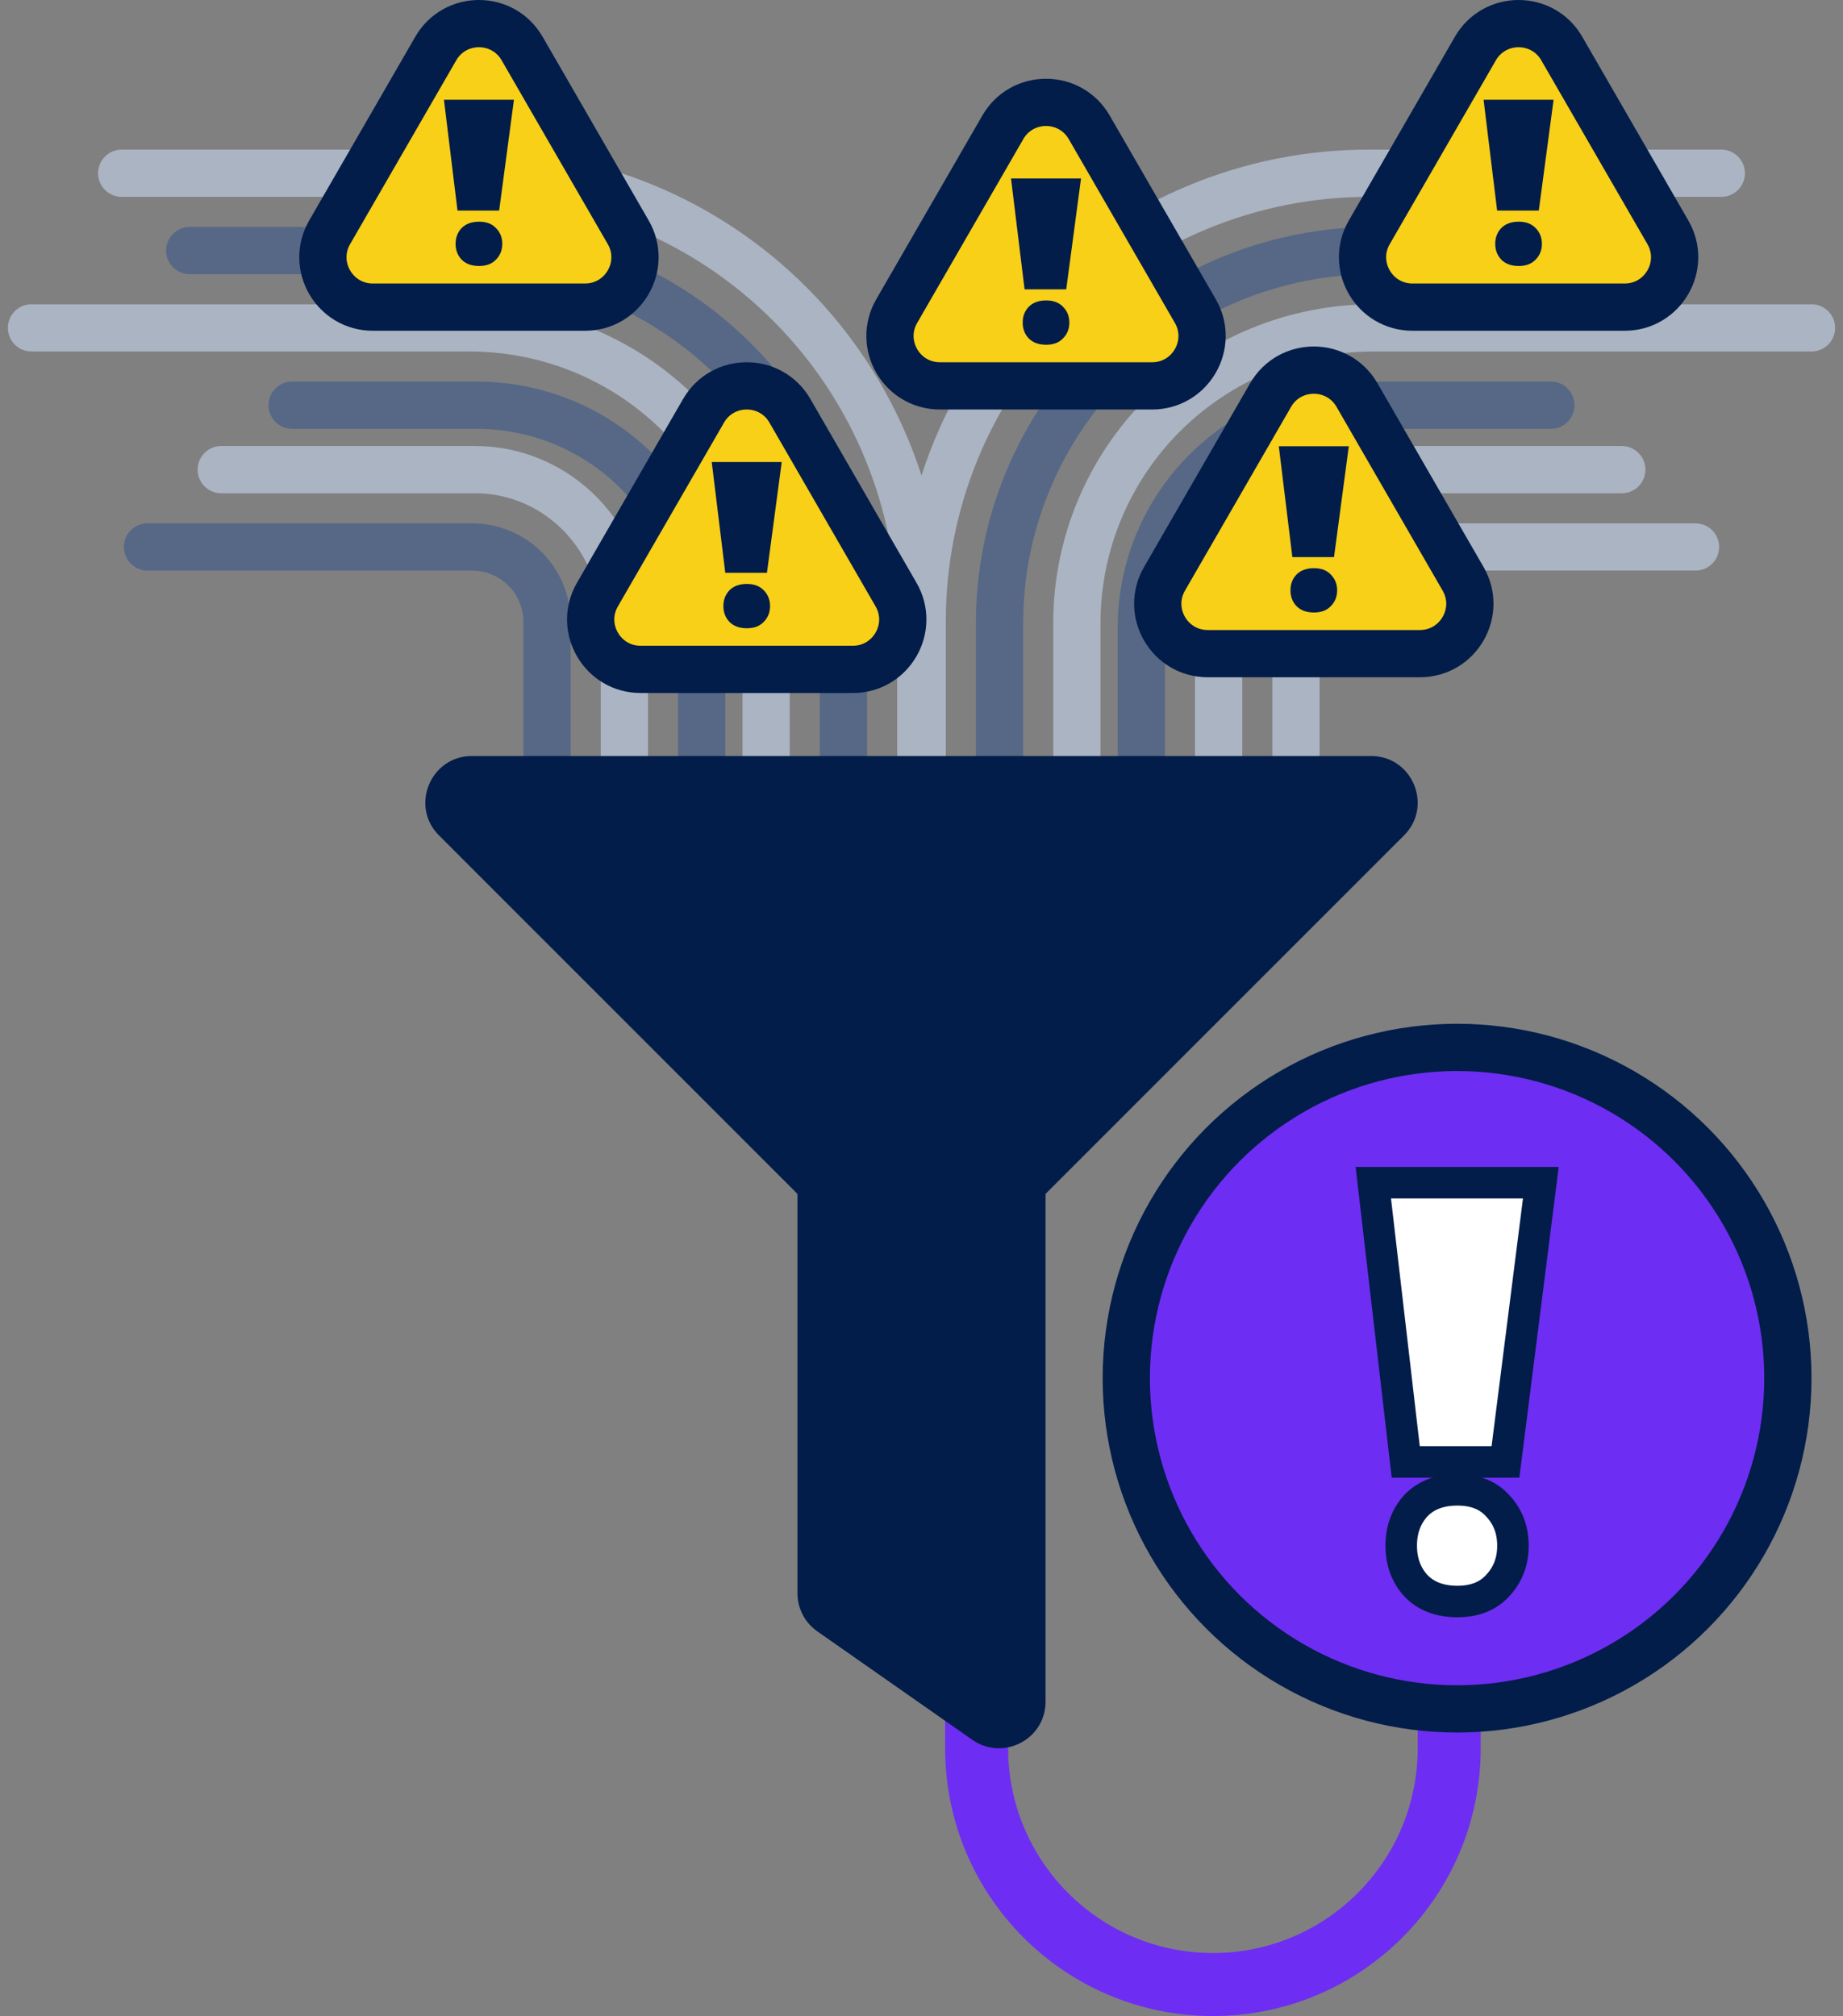
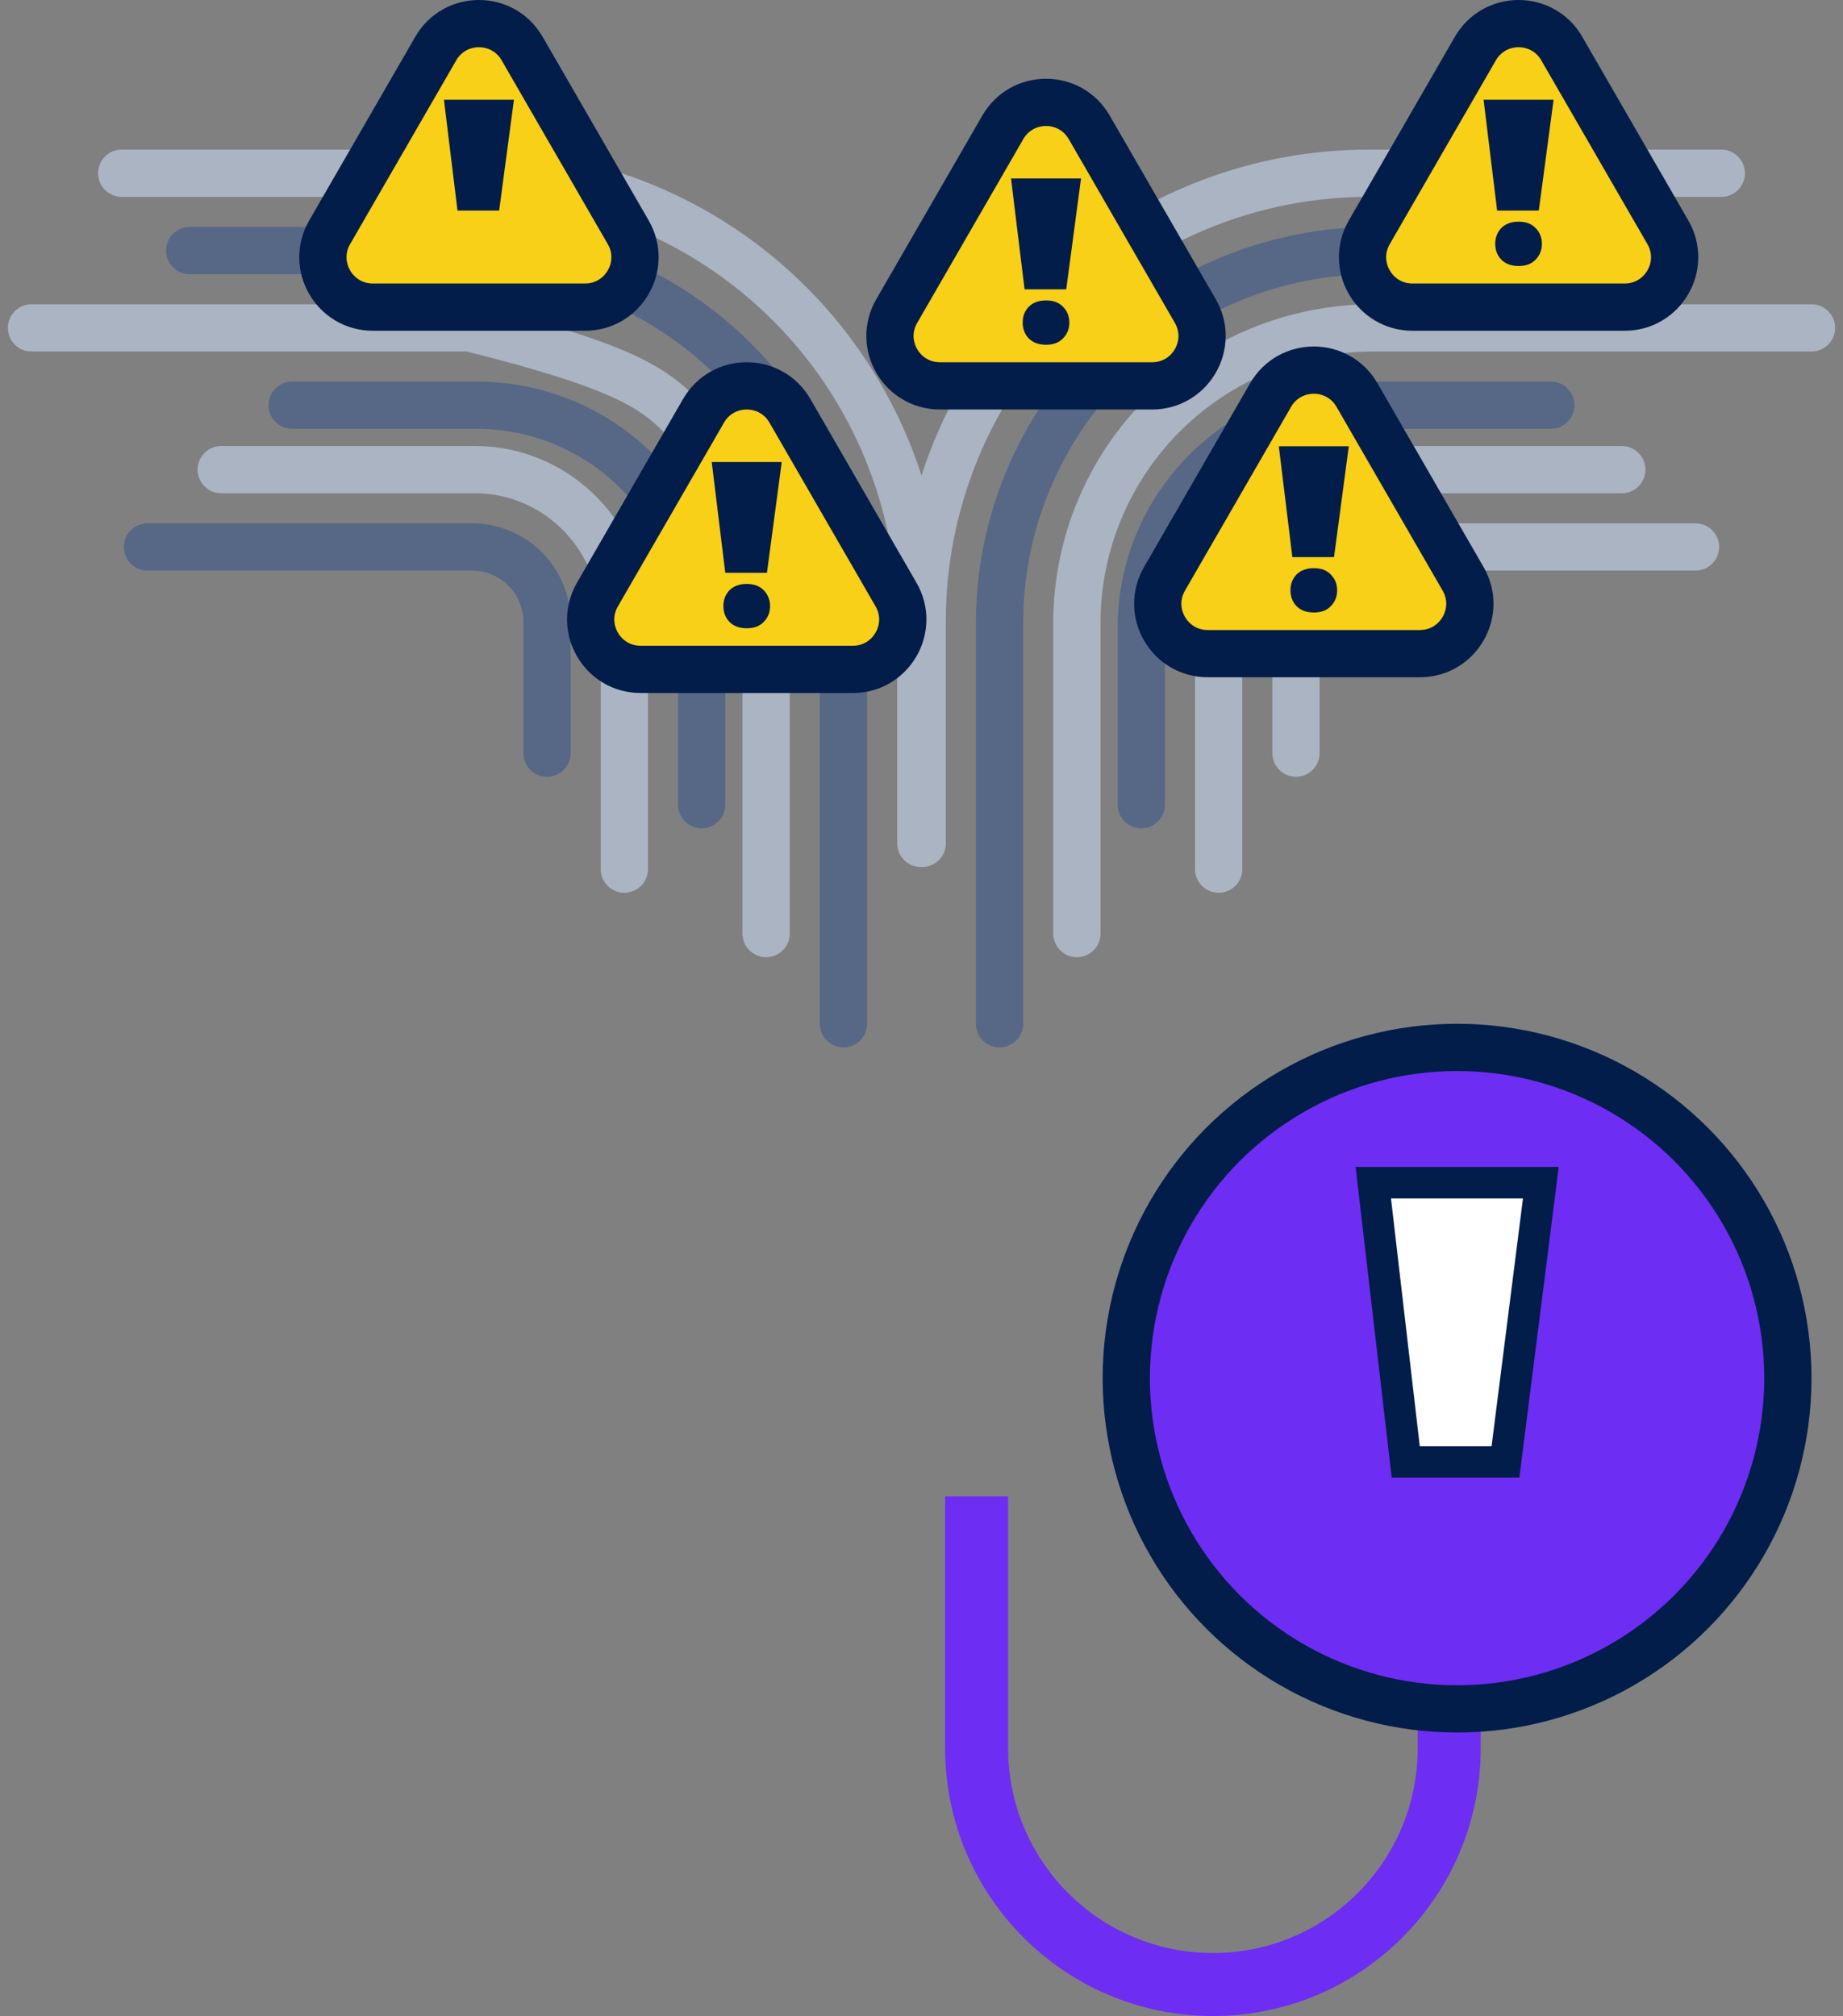
<svg xmlns="http://www.w3.org/2000/svg" width="117" height="128" viewBox="0 0 117 128" fill="none">
  <rect x="0" y="0" width="117" height="128" fill="#808080" stroke="none" />
  <path d="M7.727 11H30.121C33.843 10.998 37.528 11.732 40.966 13.16C44.405 14.588 47.529 16.682 50.161 19.323C52.792 21.963 54.879 25.099 56.302 28.549C57.725 32 58.457 35.698 58.455 39.432V53.545" stroke="#ABB4C2" stroke-width="3" stroke-miterlimit="10" stroke-linecap="round" />
  <path d="M109.273 11H86.879C83.157 10.998 79.472 11.732 76.034 13.16C72.595 14.588 69.471 16.682 66.839 19.323C64.208 21.963 62.121 25.099 60.698 28.549C59.275 32 58.543 35.698 58.545 39.432V53.545" stroke="#ABB4C2" stroke-width="3" stroke-miterlimit="10" stroke-linecap="round" />
  <path d="M12.046 15.909L29.753 15.909C32.878 15.907 35.973 16.518 38.86 17.706C41.748 18.894 44.371 20.636 46.581 22.833C48.791 25.03 50.543 27.638 51.738 30.509C52.933 33.38 53.547 36.456 53.545 39.563V65" stroke="#566886" stroke-width="3" stroke-miterlimit="10" stroke-linecap="round" />
  <path d="M104.955 15.909L87.247 15.909C84.122 15.907 81.027 16.518 78.14 17.706C75.252 18.894 72.629 20.636 70.419 22.833C68.209 25.03 66.457 27.638 65.262 30.509C64.067 33.38 63.453 36.456 63.455 39.563V65" stroke="#566886" stroke-width="3" stroke-miterlimit="10" stroke-linecap="round" />
-   <path d="M2 20.818H29.817C32.289 20.817 34.737 21.301 37.021 22.243C39.305 23.185 41.38 24.565 43.128 26.306C44.876 28.047 46.262 30.113 47.207 32.388C48.152 34.663 48.638 37.1 48.636 39.562V59.273" stroke="#ABB4C2" stroke-width="3" stroke-miterlimit="10" stroke-linecap="round" />
+   <path d="M2 20.818H29.817C39.305 23.185 41.38 24.565 43.128 26.306C44.876 28.047 46.262 30.113 47.207 32.388C48.152 34.663 48.638 37.1 48.636 39.562V59.273" stroke="#ABB4C2" stroke-width="3" stroke-miterlimit="10" stroke-linecap="round" />
  <path d="M115 20.818H87.183C84.711 20.817 82.263 21.301 79.979 22.243C77.695 23.185 75.62 24.565 73.872 26.306C72.124 28.047 70.738 30.113 69.793 32.388C68.848 34.663 68.362 37.1 68.364 39.562V59.273" stroke="#ABB4C2" stroke-width="3" stroke-miterlimit="10" stroke-linecap="round" />
  <path d="M18.546 25.727L30.254 25.727C32.131 25.726 33.99 26.09 35.724 26.799C37.459 27.508 39.035 28.547 40.362 29.857C41.689 31.167 42.742 32.723 43.46 34.435C44.178 36.148 44.547 37.983 44.545 39.836V51.091" stroke="#566886" stroke-width="3" stroke-miterlimit="10" stroke-linecap="round" />
  <path d="M98.455 25.727L86.746 25.727C84.869 25.726 83.01 26.09 81.276 26.799C79.541 27.508 77.965 28.547 76.638 29.857C75.311 31.167 74.258 32.723 73.54 34.435C72.822 36.148 72.454 37.983 72.455 39.836V51.091" stroke="#566886" stroke-width="3" stroke-miterlimit="10" stroke-linecap="round" />
  <path d="M14.046 29.818L30.176 29.818C31.419 29.818 32.649 30.069 33.797 30.558C34.946 31.047 35.989 31.763 36.867 32.667C37.746 33.571 38.443 34.644 38.918 35.826C39.393 37.007 39.637 38.273 39.636 39.551V55.182" stroke="#ABB4C2" stroke-width="3" stroke-miterlimit="10" stroke-linecap="round" />
  <path d="M102.955 29.818L86.824 29.818C85.581 29.818 84.351 30.069 83.203 30.558C82.055 31.047 81.011 31.763 80.133 32.667C79.254 33.571 78.557 34.644 78.082 35.826C77.607 37.007 77.363 38.273 77.364 39.551V55.182" stroke="#ABB4C2" stroke-width="3" stroke-miterlimit="10" stroke-linecap="round" />
  <path d="M9.364 34.727H29.972C30.597 34.727 31.215 34.85 31.793 35.089C32.37 35.328 32.895 35.679 33.336 36.121C33.778 36.564 34.128 37.089 34.367 37.667C34.605 38.245 34.728 38.864 34.727 39.489V47.818" stroke="#566886" stroke-width="3" stroke-miterlimit="10" stroke-linecap="round" />
  <path d="M107.636 34.727H87.028C86.403 34.727 85.785 34.85 85.207 35.089C84.63 35.328 84.106 35.679 83.664 36.121C83.222 36.564 82.872 37.089 82.633 37.667C82.394 38.245 82.272 38.864 82.273 39.489V47.818" stroke="#ABB4C2" stroke-width="3" stroke-miterlimit="10" stroke-linecap="round" />
  <path d="M92 95V111C92 119.284 85.284 126 77 126C68.716 126 62 119.284 62 111V95" stroke="#6E2DF3" stroke-width="4" />
-   <path d="M87.044 48H29.957C27.333 48 26.01 51.183 27.869 53.041L50.625 75.801V101.156C50.625 102.12 51.095 103.023 51.885 103.576L61.728 110.464C63.67 111.823 66.375 110.445 66.375 108.044V75.801L89.132 53.041C90.987 51.186 89.672 48 87.044 48Z" fill="#021D49" />
  <path d="M39.883 14.75L33.147 3.083C31.928 0.972 28.881 0.972 27.663 3.083L20.927 14.75C19.708 16.861 21.232 19.5 23.669 19.5H37.141C39.578 19.5 41.102 16.861 39.883 14.75Z" fill="#F8D017" stroke="#021D49" stroke-width="3" />
  <path d="M31.688 13.37H29.043L28.183 6.333H32.627L31.688 13.37Z" fill="#021D49" />
-   <path d="M31.886 15.481C31.886 15.083 31.753 14.749 31.485 14.479C31.23 14.209 30.873 14.074 30.415 14.074C29.943 14.074 29.573 14.209 29.306 14.479C29.051 14.749 28.923 15.083 28.923 15.481C28.923 15.88 29.051 16.214 29.306 16.484C29.573 16.754 29.943 16.889 30.415 16.889C30.873 16.889 31.23 16.754 31.485 16.484C31.753 16.214 31.886 15.88 31.886 15.481Z" fill="#021D49" />
  <circle cx="92.5" cy="87.5" r="21" fill="#6E2DF3" stroke="#021D49" stroke-width="3" />
  <path d="M95.572 92.818H89.241L87.182 75.091H97.818L95.572 92.818Z" fill="white" />
-   <path d="M96.046 98.136C96.046 97.132 95.725 96.291 95.085 95.611C94.475 94.931 93.621 94.591 92.523 94.591C91.394 94.591 90.51 94.931 89.87 95.611C89.26 96.291 88.955 97.132 88.955 98.136C88.955 99.14 89.26 99.982 89.87 100.662C90.51 101.342 91.394 101.682 92.523 101.682C93.621 101.682 94.475 101.342 95.085 100.662C95.725 99.982 96.046 99.14 96.046 98.136Z" fill="white" />
  <path d="M95.572 92.818H89.241L87.182 75.091H97.818L95.572 92.818Z" stroke="#021D49" stroke-width="2" />
-   <path d="M96.046 98.136C96.046 97.132 95.725 96.291 95.085 95.611C94.475 94.931 93.621 94.591 92.523 94.591C91.394 94.591 90.51 94.931 89.87 95.611C89.26 96.291 88.955 97.132 88.955 98.136C88.955 99.14 89.26 99.982 89.87 100.662C90.51 101.342 91.394 101.682 92.523 101.682C93.621 101.682 94.475 101.342 95.085 100.662C95.725 99.982 96.046 99.14 96.046 98.136Z" stroke="#021D49" stroke-width="2" />
  <path d="M56.883 37.75L50.147 26.083C48.928 23.972 45.881 23.972 44.663 26.083L37.927 37.75C36.708 39.861 38.231 42.5 40.669 42.5H54.141C56.578 42.5 58.102 39.861 56.883 37.75Z" fill="#F8D017" stroke="#021D49" stroke-width="3" />
  <path d="M48.688 36.37H46.043L45.183 29.333H49.627L48.688 36.37Z" fill="#021D49" />
  <path d="M48.886 38.481C48.886 38.083 48.753 37.749 48.485 37.479C48.23 37.209 47.873 37.074 47.414 37.074C46.943 37.074 46.573 37.209 46.306 37.479C46.051 37.749 45.923 38.083 45.923 38.481C45.923 38.88 46.051 39.214 46.306 39.484C46.573 39.754 46.943 39.889 47.414 39.889C47.873 39.889 48.23 39.754 48.485 39.484C48.753 39.214 48.886 38.88 48.886 38.481Z" fill="#021D49" />
  <path d="M105.883 14.75L99.147 3.083C97.928 0.972 94.881 0.972 93.662 3.083L86.927 14.75C85.708 16.861 87.231 19.5 89.669 19.5H103.141C105.578 19.5 107.102 16.861 105.883 14.75Z" fill="#F8D017" stroke="#021D49" stroke-width="3" />
  <path d="M97.688 13.37H95.043L94.183 6.333H98.627L97.688 13.37Z" fill="#021D49" />
  <path d="M97.886 15.481C97.886 15.083 97.753 14.749 97.485 14.479C97.23 14.209 96.873 14.074 96.415 14.074C95.943 14.074 95.573 14.209 95.306 14.479C95.051 14.749 94.923 15.083 94.923 15.481C94.923 15.88 95.051 16.214 95.306 16.484C95.573 16.754 95.943 16.889 96.415 16.889C96.873 16.889 97.23 16.754 97.485 16.484C97.753 16.214 97.886 15.88 97.886 15.481Z" fill="#021D49" />
  <path d="M92.883 36.75L86.147 25.083C84.928 22.972 81.881 22.972 80.662 25.083L73.927 36.75C72.708 38.861 74.231 41.5 76.669 41.5H90.141C92.578 41.5 94.102 38.861 92.883 36.75Z" fill="#F8D017" stroke="#021D49" stroke-width="3" />
  <path d="M84.688 35.37H82.043L81.183 28.333H85.627L84.688 35.37Z" fill="#021D49" />
  <path d="M84.886 37.481C84.886 37.083 84.753 36.749 84.485 36.479C84.23 36.209 83.873 36.074 83.415 36.074C82.943 36.074 82.573 36.209 82.306 36.479C82.051 36.749 81.923 37.083 81.923 37.481C81.923 37.88 82.051 38.214 82.306 38.484C82.573 38.754 82.943 38.889 83.415 38.889C83.873 38.889 84.23 38.754 84.485 38.484C84.753 38.214 84.886 37.88 84.886 37.481Z" fill="#021D49" />
  <path d="M75.883 19.75L69.147 8.083C67.928 5.972 64.881 5.972 63.663 8.083L56.927 19.75C55.708 21.861 57.231 24.5 59.669 24.5H73.141C75.578 24.5 77.102 21.861 75.883 19.75Z" fill="#F8D017" stroke="#021D49" stroke-width="3" />
  <path d="M67.688 18.37H65.043L64.183 11.333H68.627L67.688 18.37Z" fill="#021D49" />
  <path d="M67.886 20.481C67.886 20.083 67.753 19.749 67.485 19.479C67.23 19.209 66.873 19.074 66.415 19.074C65.943 19.074 65.573 19.209 65.306 19.479C65.051 19.749 64.923 20.083 64.923 20.481C64.923 20.88 65.051 21.214 65.306 21.484C65.573 21.754 65.943 21.889 66.415 21.889C66.873 21.889 67.23 21.754 67.485 21.484C67.753 21.214 67.886 20.88 67.886 20.481Z" fill="#021D49" />
</svg>